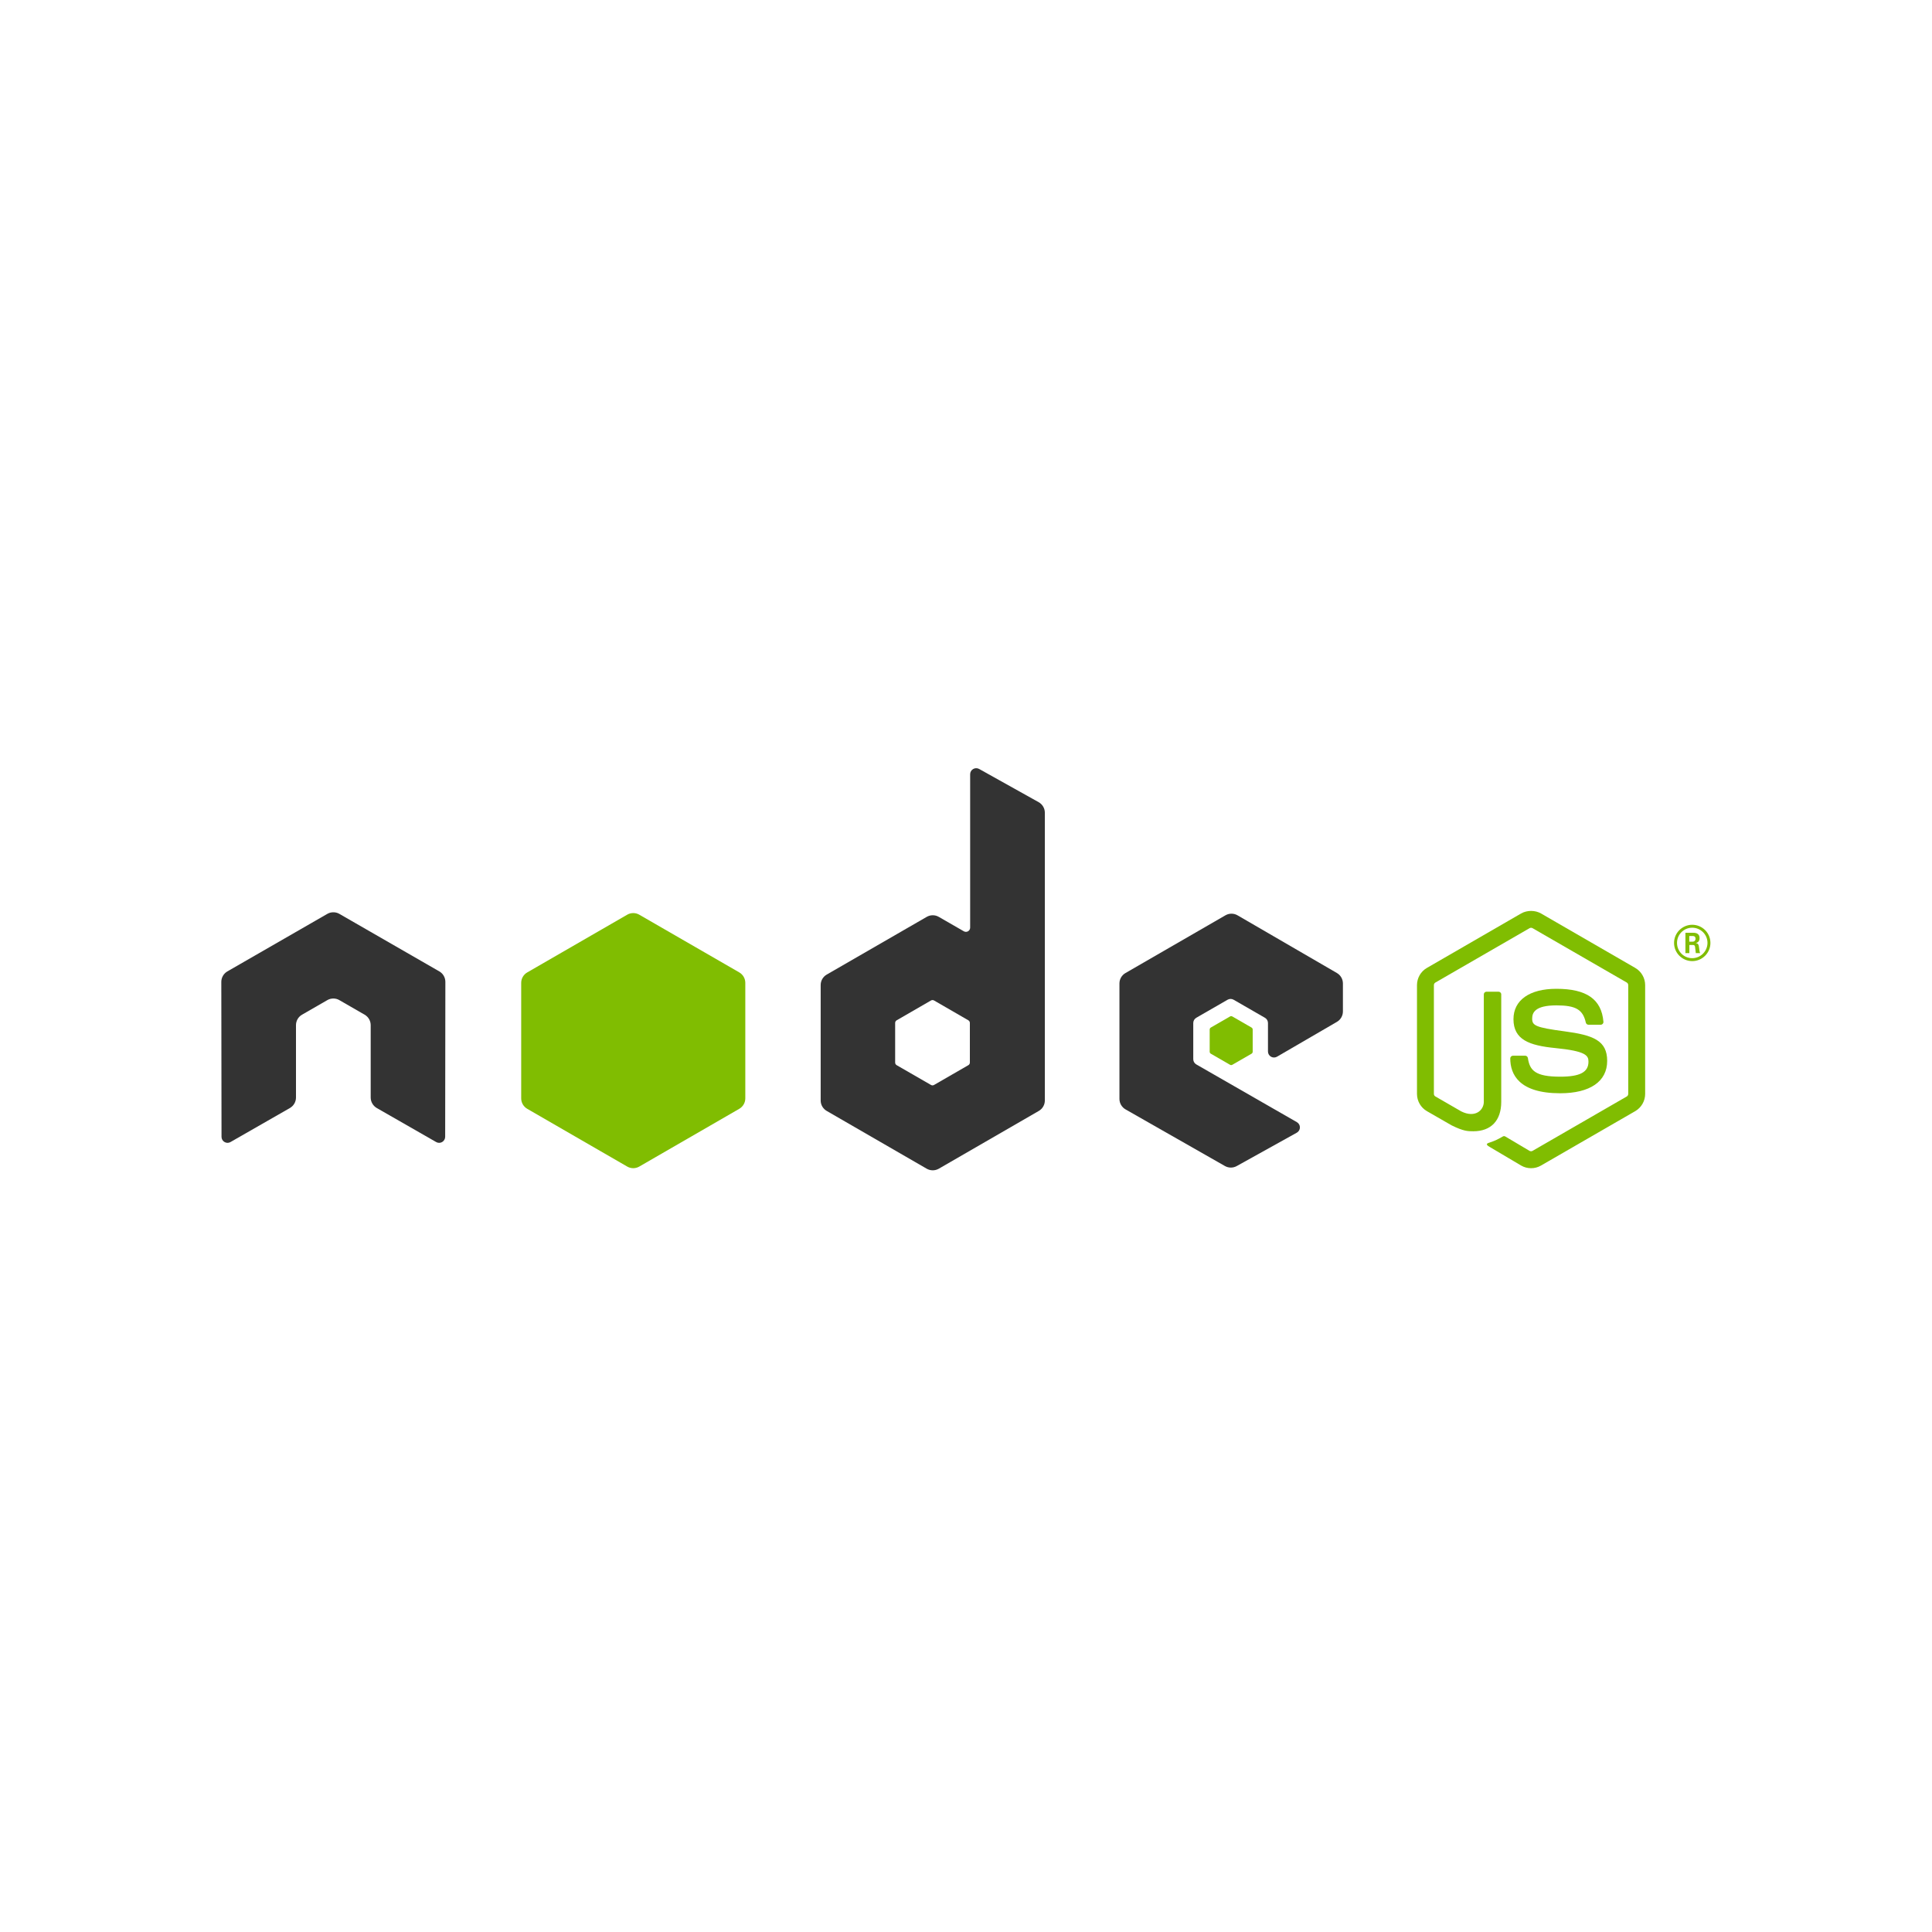
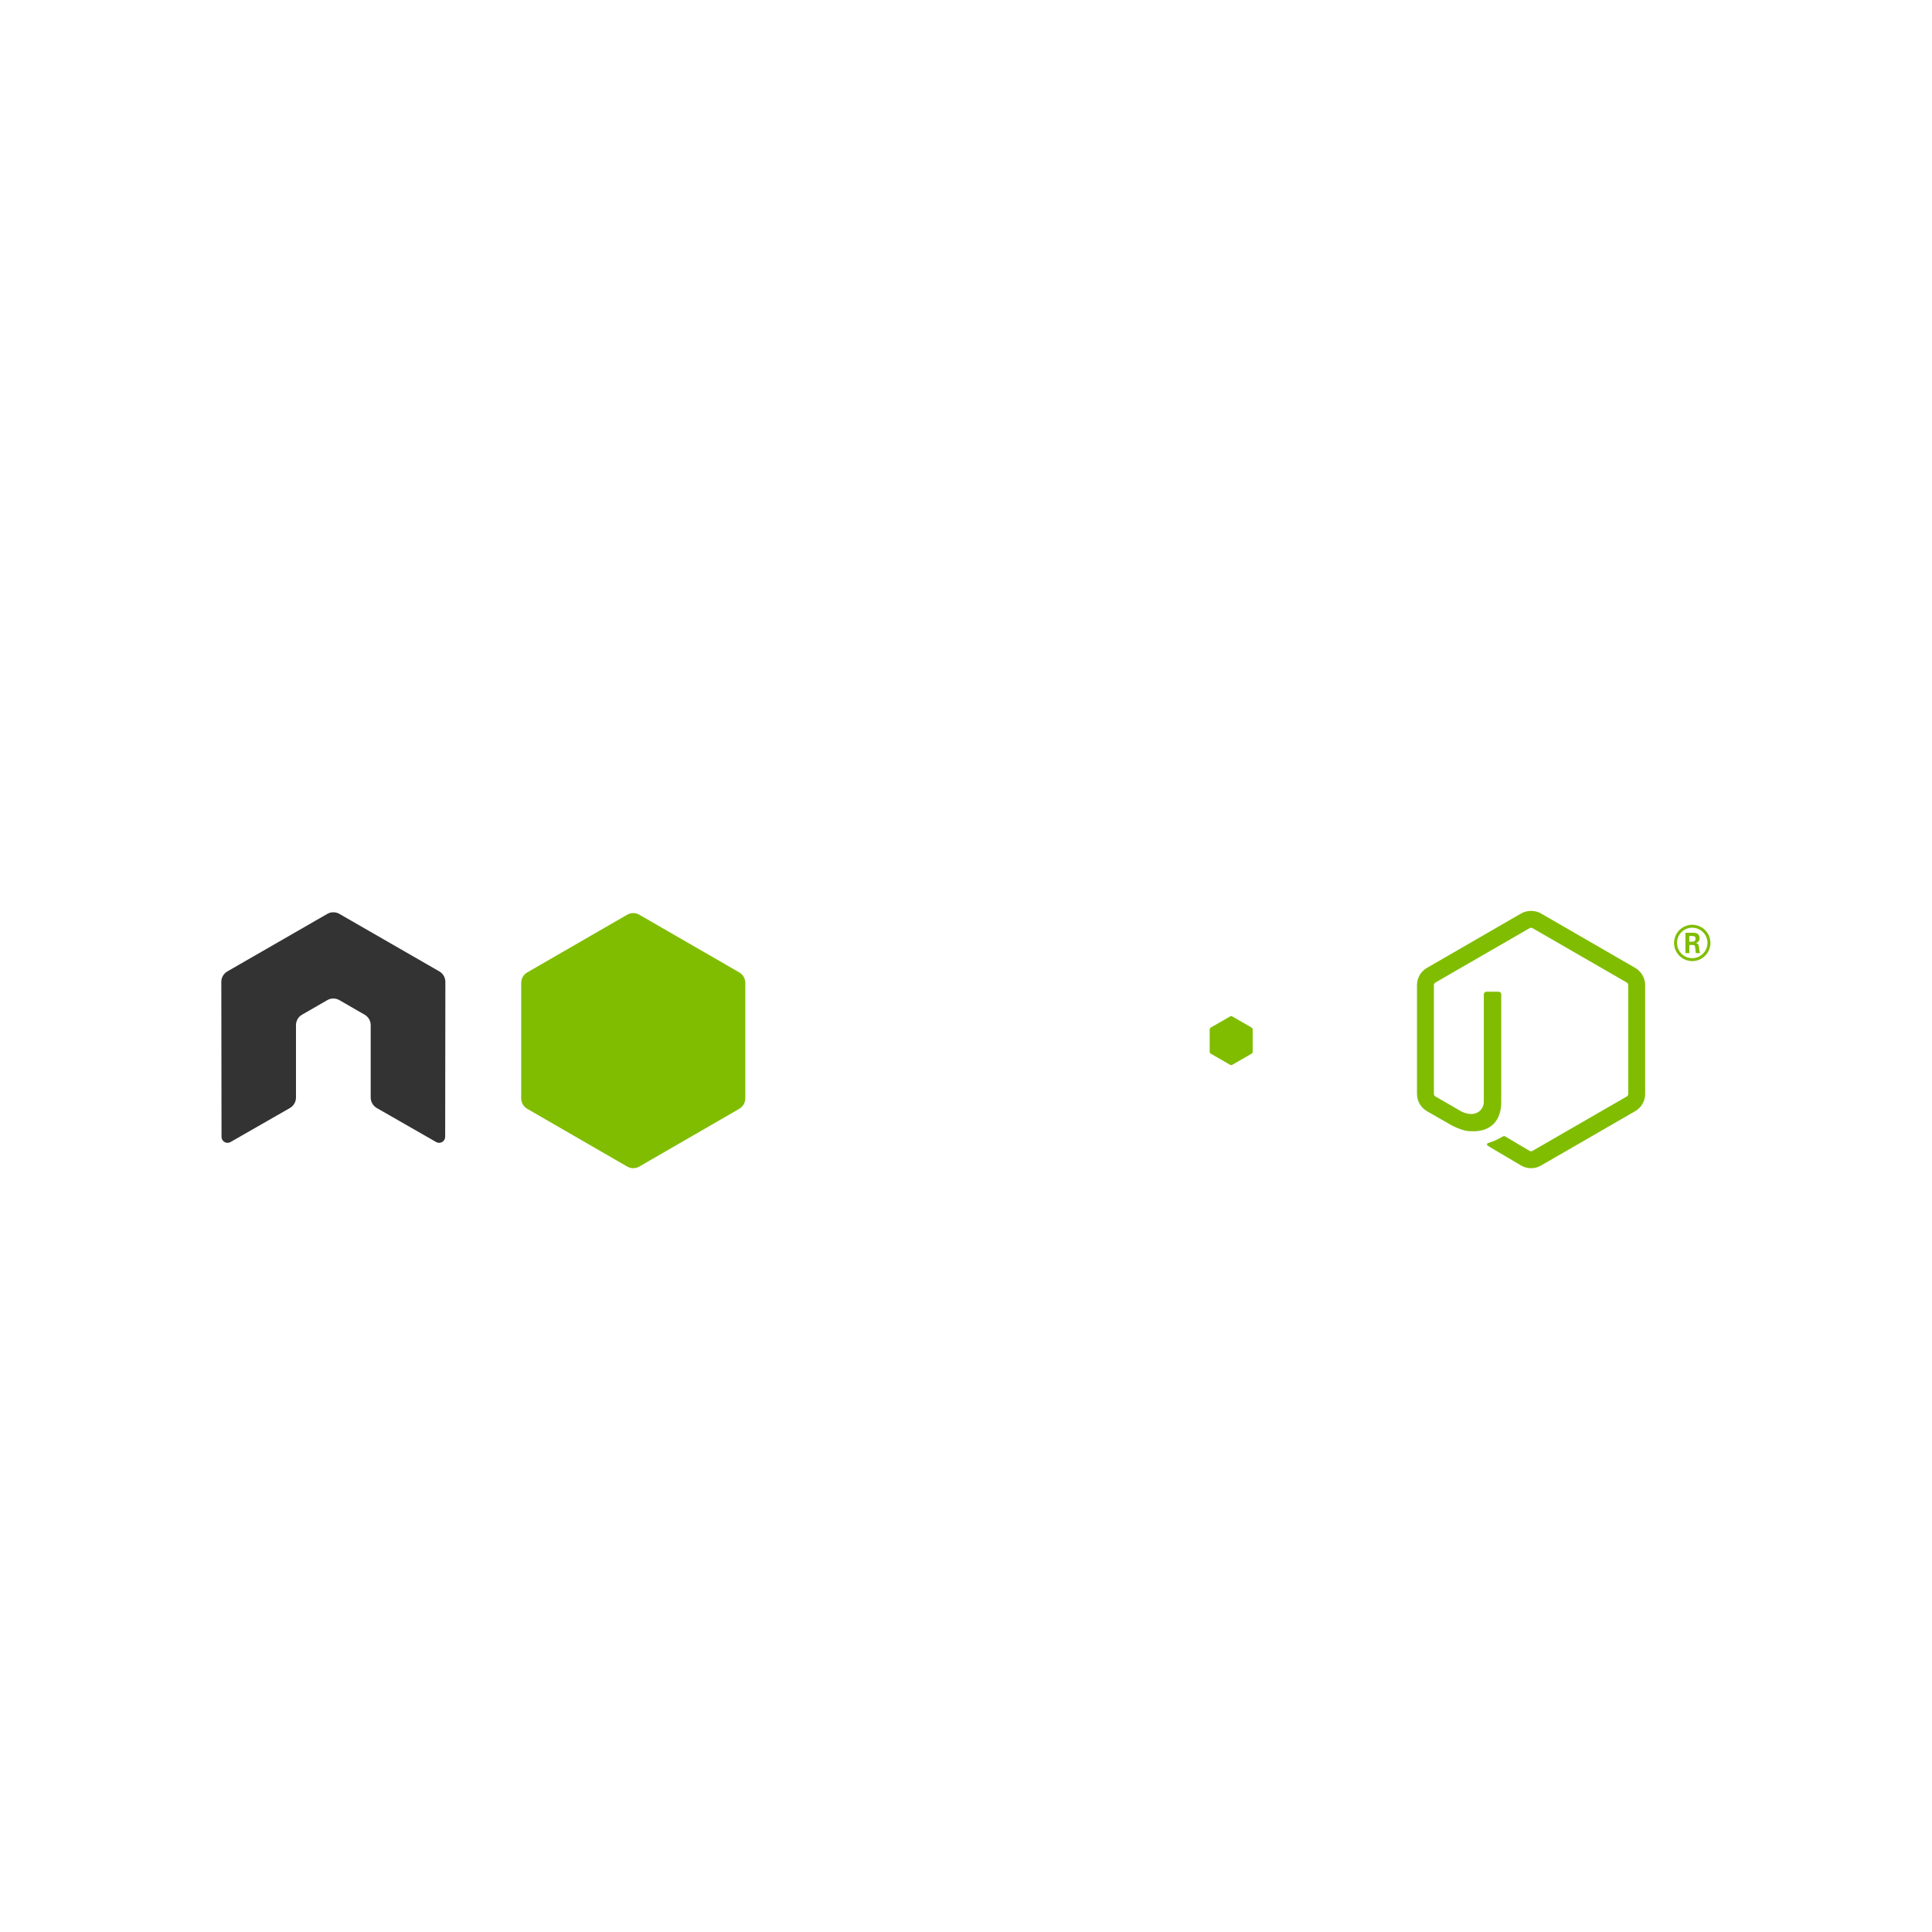
<svg xmlns="http://www.w3.org/2000/svg" width="100" height="100" viewBox="0 0 100 100" fill="none">
  <path d="M23.052 50.823C23.052 50.598 22.934 50.392 22.74 50.28L17.566 47.302C17.478 47.251 17.38 47.224 17.281 47.22C17.272 47.22 17.235 47.22 17.227 47.22C17.128 47.224 17.03 47.251 16.942 47.302L11.768 50.28C11.575 50.392 11.455 50.598 11.455 50.823L11.466 58.841C11.466 58.953 11.524 59.056 11.622 59.111C11.718 59.168 11.837 59.168 11.932 59.111L15.007 57.35C15.202 57.235 15.32 57.031 15.32 56.808V53.062C15.32 52.839 15.438 52.632 15.632 52.521L16.941 51.767C17.039 51.71 17.145 51.683 17.255 51.683C17.361 51.683 17.471 51.71 17.566 51.767L18.874 52.521C19.068 52.632 19.187 52.839 19.187 53.062V56.808C19.187 57.031 19.307 57.236 19.5 57.35L22.574 59.111C22.67 59.168 22.791 59.168 22.886 59.111C22.981 59.056 23.042 58.952 23.042 58.841L23.052 50.823Z" fill="#333333" />
-   <path d="M50.68 39.801C50.583 39.747 50.465 39.749 50.369 39.805C50.274 39.861 50.215 39.963 50.215 40.074V48.014C50.215 48.092 50.173 48.164 50.106 48.203C50.038 48.242 49.955 48.242 49.887 48.203L48.591 47.457C48.398 47.345 48.16 47.346 47.967 47.457L42.791 50.444C42.597 50.556 42.478 50.762 42.478 50.986V56.961C42.478 57.184 42.597 57.39 42.791 57.502L47.966 60.492C48.16 60.603 48.398 60.603 48.592 60.492L53.768 57.502C53.962 57.39 54.081 57.184 54.081 56.961V42.066C54.081 41.84 53.958 41.631 53.76 41.52L50.68 39.801ZM50.2 54.998C50.2 55.054 50.17 55.106 50.122 55.133L48.345 56.158C48.297 56.186 48.237 56.186 48.189 56.158L46.411 55.133C46.363 55.106 46.333 55.054 46.333 54.998V52.946C46.333 52.891 46.363 52.839 46.411 52.811L48.189 51.784C48.237 51.757 48.297 51.757 48.345 51.784L50.122 52.811C50.17 52.839 50.2 52.891 50.2 52.946L50.2 54.998Z" fill="#333333" />
-   <path d="M69.198 52.892C69.391 52.78 69.509 52.574 69.509 52.352V50.904C69.509 50.681 69.39 50.475 69.198 50.363L64.055 47.377C63.861 47.265 63.623 47.264 63.429 47.376L58.255 50.364C58.061 50.475 57.942 50.681 57.942 50.905V56.879C57.942 57.103 58.063 57.311 58.258 57.422L63.4 60.352C63.59 60.46 63.822 60.461 64.013 60.355L67.123 58.627C67.222 58.572 67.283 58.468 67.284 58.355C67.284 58.243 67.224 58.139 67.127 58.083L61.92 55.094C61.823 55.038 61.763 54.935 61.763 54.823V52.951C61.763 52.839 61.823 52.736 61.919 52.68L63.54 51.746C63.636 51.69 63.756 51.69 63.852 51.746L65.473 52.68C65.57 52.736 65.63 52.839 65.63 52.951V54.424C65.63 54.536 65.689 54.639 65.786 54.695C65.883 54.751 66.002 54.75 66.099 54.694L69.198 52.892Z" fill="#333333" />
  <path d="M32.464 47.345C32.658 47.233 32.896 47.233 33.089 47.345L38.264 50.331C38.458 50.443 38.577 50.649 38.577 50.873V56.851C38.577 57.074 38.458 57.28 38.264 57.392L33.089 60.381C32.896 60.493 32.657 60.493 32.464 60.381L27.29 57.392C27.096 57.28 26.977 57.074 26.977 56.851V50.873C26.977 50.65 27.096 50.443 27.29 50.332L32.464 47.345Z" fill="#80BD01" />
  <path d="M79.247 60.466C79.068 60.466 78.891 60.42 78.735 60.329L77.106 59.365C76.862 59.229 76.981 59.181 77.061 59.153C77.386 59.041 77.452 59.014 77.798 58.818C77.834 58.797 77.882 58.805 77.919 58.827L79.171 59.57C79.216 59.595 79.28 59.595 79.322 59.57L84.202 56.753C84.247 56.727 84.277 56.675 84.277 56.621V50.99C84.277 50.934 84.248 50.883 84.201 50.855L79.323 48.041C79.278 48.015 79.218 48.015 79.172 48.041L74.296 50.856C74.248 50.883 74.218 50.936 74.218 50.99V56.621C74.218 56.675 74.248 56.726 74.295 56.752L75.632 57.524C76.358 57.887 76.802 57.46 76.802 57.031V51.47C76.802 51.392 76.865 51.33 76.943 51.33H77.562C77.639 51.33 77.704 51.391 77.704 51.47V57.031C77.704 57.999 77.177 58.554 76.259 58.554C75.977 58.554 75.755 58.554 75.135 58.248L73.855 57.512C73.539 57.329 73.343 56.987 73.343 56.621V50.99C73.343 50.624 73.539 50.282 73.855 50.1L78.735 47.28C79.044 47.105 79.454 47.105 79.761 47.28L84.641 50.1C84.957 50.283 85.153 50.624 85.153 50.99V56.621C85.153 56.987 84.957 57.328 84.641 57.512L79.761 60.329C79.605 60.42 79.428 60.466 79.247 60.466Z" fill="#80BD01" />
-   <path d="M80.754 56.587C78.619 56.587 78.171 55.606 78.171 54.784C78.171 54.706 78.234 54.643 78.312 54.643H78.943C79.013 54.643 79.072 54.694 79.083 54.763C79.178 55.405 79.463 55.729 80.754 55.729C81.782 55.729 82.219 55.496 82.219 54.951C82.219 54.637 82.095 54.404 80.498 54.247C79.162 54.115 78.337 53.82 78.337 52.752C78.337 51.767 79.167 51.18 80.558 51.18C82.122 51.18 82.895 51.722 82.993 52.886C82.997 52.927 82.983 52.965 82.956 52.995C82.929 53.023 82.892 53.04 82.853 53.04H82.219C82.154 53.04 82.096 52.993 82.082 52.93C81.931 52.254 81.561 52.038 80.558 52.038C79.436 52.038 79.305 52.429 79.305 52.722C79.305 53.076 79.459 53.18 80.975 53.381C82.474 53.579 83.187 53.859 83.187 54.913C83.187 55.977 82.301 56.587 80.754 56.587Z" fill="#80BD01" />
  <path d="M63.666 52.612C63.703 52.591 63.748 52.591 63.785 52.612L64.779 53.185C64.816 53.207 64.839 53.246 64.839 53.29V54.437C64.839 54.479 64.816 54.519 64.779 54.54L63.785 55.113C63.748 55.135 63.703 55.135 63.666 55.113L62.673 54.54C62.636 54.519 62.613 54.479 62.613 54.437V53.29C62.613 53.246 62.636 53.207 62.673 53.185L63.666 52.612Z" fill="#80BD01" />
  <path d="M88.531 48.806C88.531 49.324 88.107 49.747 87.59 49.747C87.077 49.747 86.649 49.329 86.649 48.806C86.649 48.274 87.087 47.866 87.59 47.866C88.098 47.866 88.531 48.274 88.531 48.806ZM86.802 48.804C86.802 49.242 87.155 49.595 87.588 49.595C88.026 49.595 88.379 49.234 88.379 48.804C88.379 48.366 88.021 48.018 87.588 48.018C87.16 48.018 86.802 48.361 86.802 48.804ZM87.237 48.279H87.6C87.725 48.279 87.969 48.279 87.969 48.558C87.969 48.752 87.844 48.791 87.769 48.816C87.914 48.826 87.924 48.921 87.944 49.055C87.954 49.14 87.969 49.285 87.999 49.334H87.775C87.769 49.284 87.735 49.015 87.735 49.001C87.72 48.941 87.7 48.911 87.625 48.911H87.441V49.334H87.237L87.237 48.279ZM87.436 48.742H87.6C87.734 48.742 87.76 48.647 87.76 48.593C87.76 48.448 87.66 48.448 87.605 48.448H87.436L87.436 48.742Z" fill="#80BD01" />
</svg>